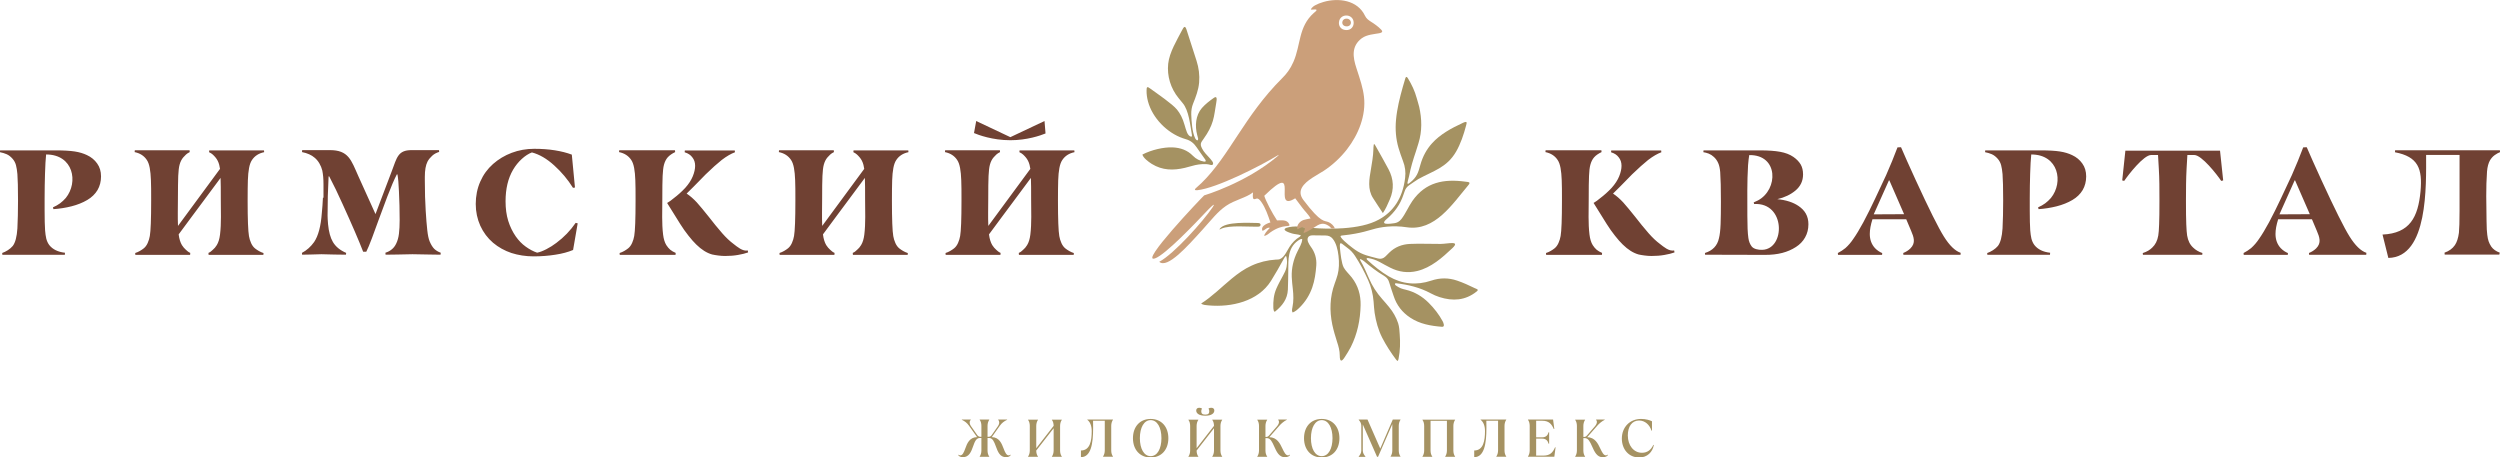
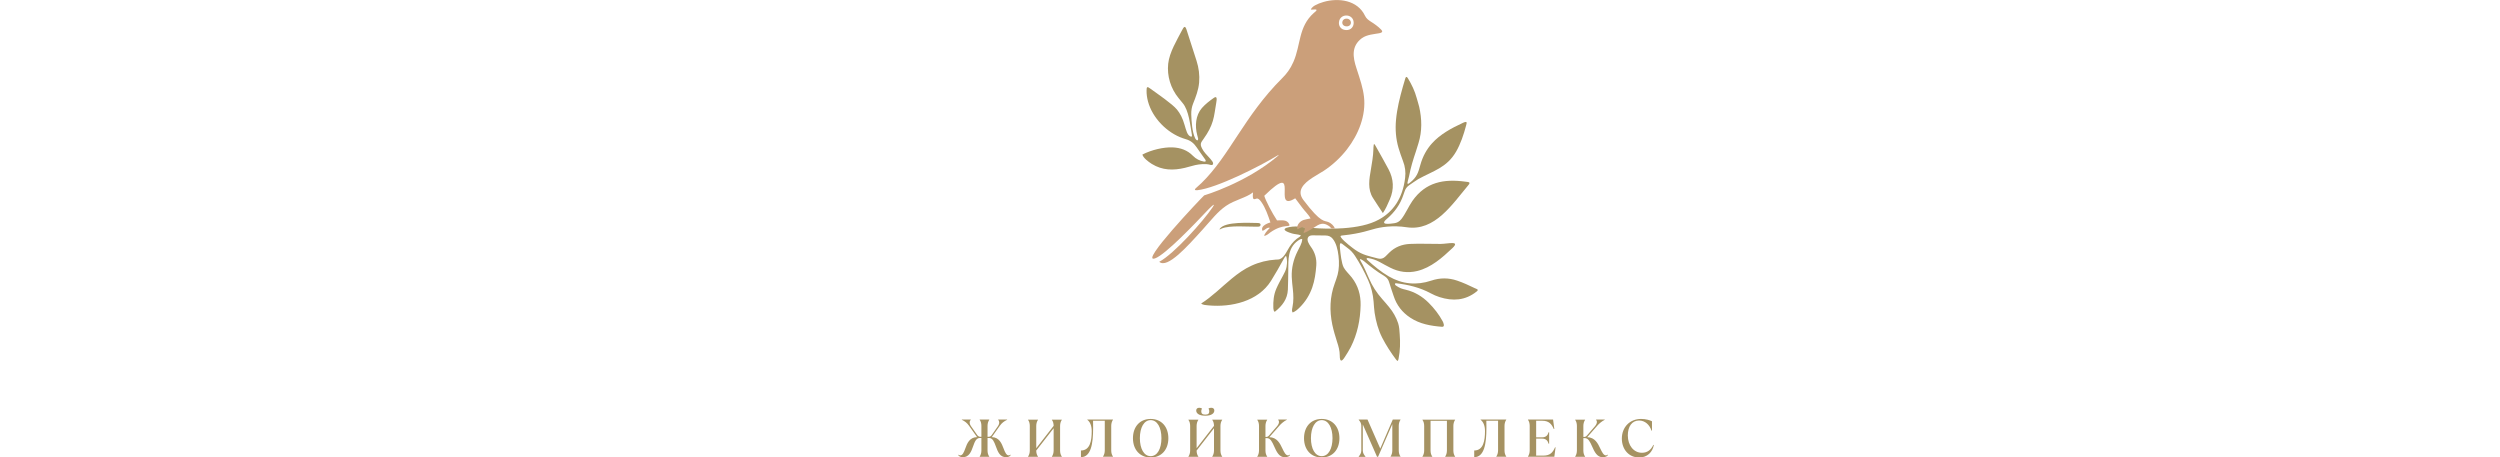
<svg xmlns="http://www.w3.org/2000/svg" id="_Слой_2" data-name="Слой 2" viewBox="0 0 317.71 58.14">
  <defs>
    <style> .cls-1 { fill: #cb9f7a; } .cls-1, .cls-2, .cls-3 { fill-rule: evenodd; } .cls-4, .cls-2 { fill: #a59262; } .cls-3 { fill: #704133; } </style>
  </defs>
  <g id="_Слой_1-2" data-name="Слой 1">
    <path class="cls-2" d="M208.33,58.14c1.02,0,1.69-.7,1.85-1.6h-.07c-.28.61-.74,1-1.44,1-1.06,0-1.8-.94-1.8-2.2,0-1.16.54-1.9,1.43-1.9.76,0,1.35.56,1.57,1.28h.07v-1.18c-.24-.13-.76-.3-1.39-.3-1.43,0-2.44,1.05-2.44,2.5,0,1.33.85,2.4,2.21,2.4M203.69,58.1c.36,0,.55-.11.66-.28l-.05-.04s-.1.09-.21.09c-.3,0-.49-.39-.72-.87-.3-.64-.68-1.42-1.66-1.44l1.27-1.45c.24-.28.58-.57.96-.76v-.03h-1.1v.03c.14.16.16.45-.14.81l-1.02,1.18c-.14.16-.25.19-.39.19h-.07v-1.41c0-.3.09-.58.22-.76v-.03h-1.26v.03c.14.18.22.46.22.76v3.14c0,.3-.09.58-.22.76v.03h1.26v-.03c-.14-.18-.22-.46-.22-.76v-1.58h.2c.43,0,.66.49.9,1.03.31.7.63,1.4,1.37,1.4ZM197.53,58.05l.16-1.2h-.07c-.27.62-.6,1.05-1.47,1.05h-.93v-2.16h.75c.5,0,.73.27.83.65h.07v-1.46h-.07c-.1.38-.33.65-.83.65h-.75v-2.11h.77c.86,0,1.2.43,1.47,1.05h.07l-.16-1.2h-3.19v.03c.14.18.22.46.22.76v3.14c0,.3-.09.58-.22.76v.03h3.34ZM187.34,58.1c1.29,0,1.56-1.71,1.56-3.74,0-.28,0-.59-.01-.89h1.49v3.78c0,.3-.09.58-.22.76v.03h1.26v-.03c-.14-.18-.22-.46-.22-.76v-3.14c0-.3.09-.58.22-.76v-.03h-3.26v.03c.32.24.56.7.56,1.44,0,1.18-.19,2.46-1.37,2.46v.85ZM182.02,58.05v-.03c-.14-.18-.22-.46-.22-.76v-3.78h2.08v3.78c0,.3-.09.58-.22.76v.03h1.26v-.03c-.14-.18-.22-.46-.22-.76v-3.14c0-.3.09-.58.22-.76v-.03h-4.15v.03c.14.18.22.46.22.76v3.14c0,.3-.09.58-.22.76v.03h1.26ZM173.52,58.05v-.04c-.19-.22-.33-.45-.33-.76v-3.31l1.81,4.11h.13l1.81-4.15v3.35c0,.3-.09.58-.22.76v.03h1.26v-.03c-.14-.18-.22-.46-.22-.76v-3.14c0-.3.09-.58.22-.76v-.03h-.98l-1.59,3.69-1.62-3.69h-1.12v.03c.19.22.33.45.33.76v3.15c0,.3-.14.53-.33.76v.04h.85ZM167.97,57.97c-.85,0-1.37-.94-1.37-2.29s.53-2.29,1.37-2.29,1.37.94,1.37,2.29-.52,2.29-1.37,2.29ZM167.97,58.14c1.36,0,2.25-.98,2.25-2.45s-.89-2.45-2.25-2.45-2.25.98-2.25,2.45.9,2.45,2.25,2.45ZM163.29,58.1c.36,0,.55-.11.66-.28l-.05-.04s-.1.09-.21.09c-.3,0-.49-.39-.72-.87-.3-.64-.68-1.42-1.66-1.44l1.27-1.45c.24-.28.58-.57.96-.76v-.03h-1.1v.03c.14.16.16.45-.14.81l-1.02,1.18c-.14.16-.25.19-.39.19h-.07v-1.41c0-.3.09-.58.22-.76v-.03h-1.26v.03c.14.18.22.46.22.76v3.14c0,.3-.09.58-.22.76v.03h1.26v-.03c-.14-.18-.22-.46-.22-.76v-1.58h.2c.43,0,.66.49.9,1.03.31.7.63,1.4,1.37,1.4ZM152.29,58.05v-.03c-.14-.18-.22-.46-.22-.76l2.21-2.84v2.84c0,.3-.09.58-.22.76v.03h1.26v-.03c-.14-.18-.22-.46-.22-.76v-3.14c0-.3.09-.58.22-.76v-.03h-1.26v.03c.14.18.22.46.22.76l-2.21,2.84v-2.84c0-.3.09-.58.22-.76v-.03h-1.26v.03c.14.18.22.46.22.76v3.14c0,.3-.09.58-.22.76v.03h1.26ZM153.17,52.83c.83,0,1.15-.32,1.15-.66,0-.22-.14-.35-.39-.35-.15,0-.26.03-.35.11.07.09.1.22.1.33,0,.3-.14.43-.51.43s-.51-.14-.51-.43c0-.12.03-.24.1-.33-.08-.07-.2-.11-.35-.11-.26,0-.39.14-.39.35,0,.34.32.66,1.15.66ZM146.23,57.97c-.85,0-1.37-.94-1.37-2.29s.53-2.29,1.37-2.29,1.37.94,1.37,2.29-.52,2.29-1.37,2.29ZM146.23,58.14c1.36,0,2.25-.98,2.25-2.45s-.89-2.45-2.25-2.45-2.25.98-2.25,2.45.9,2.45,2.25,2.45ZM137.36,58.1c1.29,0,1.56-1.71,1.56-3.74,0-.28,0-.59-.01-.89h1.49v3.78c0,.3-.09.58-.22.76v.03h1.26v-.03c-.14-.18-.22-.46-.22-.76v-3.14c0-.3.09-.58.22-.76v-.03h-3.26v.03c.32.24.56.7.56,1.44,0,1.18-.19,2.46-1.37,2.46v.85ZM131.91,58.05v-.03c-.14-.18-.22-.46-.22-.76l2.21-2.84v2.84c0,.3-.09.58-.22.76v.03h1.26v-.03c-.14-.18-.22-.46-.22-.76v-3.14c0-.3.09-.58.22-.76v-.03h-1.26v.03c.14.18.22.46.22.76l-2.21,2.84v-2.84c0-.3.09-.58.22-.76v-.03h-1.26v.03c.14.18.22.46.22.76v3.14c0,.3-.09.58-.22.76v.03h1.26ZM122.38,58.1c.76,0,1.04-.67,1.29-1.39.2-.57.39-1.05.85-1.05h.2v1.6c0,.3-.09.58-.22.76v.03h1.22v-.03c-.14-.18-.22-.46-.22-.76v-1.6h.2c.45,0,.64.48.85,1.05.26.72.53,1.39,1.29,1.39.32,0,.49-.1.61-.27l-.05-.05s-.1.09-.21.09c-.29,0-.46-.37-.65-.87-.24-.64-.55-1.43-1.5-1.45l1.02-1.44c.26-.37.54-.57.93-.76v-.03h-1.14v.03c.15.14.22.44-.03.81l-.79,1.13c-.11.16-.24.22-.41.22h-.12v-1.4c0-.3.09-.58.22-.76v-.03h-1.22v.03c.14.18.22.46.22.76v1.4h-.12c-.17,0-.3-.07-.41-.22l-.79-1.13c-.26-.37-.18-.68-.03-.81v-.03h-1.14v.03c.39.19.66.39.92.76l1.02,1.44c-.96.02-1.27.8-1.5,1.45-.18.51-.35.87-.64.87-.11,0-.18-.05-.21-.09l-.05.05c.11.17.28.27.61.27Z" />
    <path class="cls-4" d="M152.24,17.53c-.02-.13-.07-.26-.1-.39-.3-1.14-.2-2.48.6-3.41.44-.5.96-.9,1.5-1.28.48-.35.39.23.33.58-.16.86-.22,1.62-.44,2.34-.22.75-.6,1.47-1.15,2.24-.4.57-.59.71-.03,1.58.26.4.87.93,1.13,1.34.16.25.1.53-.27.42-.58-.18-1.39-.08-1.91.03-.45.1-.88.25-1.32.35-1.47.35-2.87.33-4.21-.5-.45-.28-1.1-.79-1.19-1.19,1.17-.6,2.67-.95,3.83-.91,1,.04,1.89.35,2.59,1.07.4.41.87.64,1.42.74.21.04.27-.09.15-.26-.36-.52-.74-1.02-1.09-1.55-.34-.51-.78-.88-1.38-1.04-.13-.03-.25-.08-.37-.12-2.01-.69-3.87-2.56-4.44-4.68-.12-.46-.19-.92-.18-1.39,0-.5.09-.53.49-.23.93.68,2.77,1.92,3.38,2.66.39.48.72,1.09.96,1.95.09.31.18.63.3.93.06.14.13.28.24.39.18.17.46.31.39-.08-.22-1.22-.37-3.08-1.18-4.03-.17-.2-.33-.4-.5-.61-1.02-1.24-1.5-2.84-1.33-4.39.16-1.45,1.09-2.96,1.76-4.25.2-.38.37-.67.56-.1.43,1.32.86,2.65,1.28,3.98.29.9.41,1.82.33,2.77-.08.93-.42,1.83-.77,2.69-.17.42-.24.88-.23,1.35.03.93.11,2.22.5,3.05.19.33.43.37.36-.07" />
    <path class="cls-4" d="M164.28,39.72c-.04-.09-.09-.16-.09-.24,0-.15.03-.3.06-.45.16-.76.13-1.52.05-2.28-.06-.52-.12-1.04-.14-1.56-.04-1.13.22-2.21.72-3.22.13-.25.26-.51.38-.76.12-.26.23-.52.23-.85-.1.02-.19.02-.26.05-.75.41-1.2,1.06-1.38,1.89-.15.69-.12,1.39-.13,2.08-.01.81-.02,1.61-.05,2.42-.05,1.21-.72,2.07-1.62,2.79-.18.14-.23-.41-.23-.46-.03-.83.04-1.66.38-2.44.24-.56.54-1.09.83-1.63.2-.37.4-.73.47-1.14.05-.32.09-.64.04-.96-.04-.28-.06-.39-.11-.41-.07-.03-.16.12-.3.37-.47.86-1.09,1.96-1.61,2.78-1.64,2.61-5.04,3.37-7.93,3.11-.28-.03-.74-.04-.94-.24,1.39-.88,2.59-2.1,3.89-3.17.78-.64,1.6-1.23,2.51-1.64.98-.45,2.01-.7,3.09-.77.09,0,.17,0,.26-.01.73-.03,1.1-1.03,1.48-1.61.34-.52.75-.96,1.29-1.28.05-.03.09-.09.16-.18-.38-.15-.77-.13-1.13-.24-2.26-.68.14-.95.73-.88,1.62.2,3.76.35,5.8.21,1.68-.12,3.29-.43,4.49-1.09,1.81-.98,3.04-2.69,3.35-5.32.09-.73,0-1.43-.27-2.12-.21-.55-.4-1.11-.57-1.67-.34-1.16-.43-2.35-.32-3.56.13-1.44.48-2.83.87-4.22.08-.27.16-.54.24-.81.07-.24.14-.69.41-.25.48.79.87,1.61,1.11,2.5.1.38.23.75.32,1.13.34,1.53.38,3.07-.09,4.59-.11.35-.21.71-.33,1.06-.35,1.03-.67,2.07-.87,3.15-.04.2-.09.39-.15.58-.15.51.02.45.28.23.85-.67,1.04-1.26,1.3-2.23.31-1.13.83-2.03,1.49-2.76,1.02-1.13,2.41-1.9,3.95-2.61.54-.24.48-.03.38.34-.31,1.18-.7,2.34-1.28,3.34-1.19,2.04-2.9,2.43-4.8,3.48-.3.17-.85.58-1.14.77-.3.2-.51.47-.61.83-.04.13-.09.25-.13.37-.4,1.24-1.13,2.25-2.12,3.09-.97.82.35.63.94.55.35-.05.65-.19.92-.54.51-.65.9-1.58,1.39-2.29,1.68-2.4,3.99-2.83,6.76-2.45.38.05.69.04.36.43-2.03,2.41-4.26,5.91-7.85,5.36-1.74-.27-3.33-.03-4.28.26-.78.23-1.49.42-2.23.55-.49.09-1,.17-1.54.22-.35.03-.43.06-.27.29.34.49,1.55,1.39,1.77,1.54.98.69,1.8.81,2.91,1.11.37.1.69,0,.96-.27.15-.15.31-.31.46-.46.73-.72,1.61-1.07,2.64-1.12,1.31-.06,2.61.01,3.91,0,.93-.01,2.53-.46,1.49.53-1.29,1.22-2.71,2.48-4.47,2.91-1.2.29-2.34.13-3.43-.42-.47-.23-.92-.49-1.38-.74-.45-.24-.92-.4-1.42-.48-.25-.04-.26.11-.1.25.84.77,1.71,1.49,2.7,2.07,1.72,1,3.54,1.17,5.42.54,1.1-.37,2.18-.37,3.27,0,.78.26,1.52.61,2.25.96.28.13.57.17.22.44-1.43,1.14-3.02,1.23-4.69.7-.39-.13-.78-.29-1.14-.49-1.37-.74-2.84-1.09-4.37-1.27-.22-.03-.2.19-.04.29.2.13.4.26.62.35.2.08.42.13.63.18,1.13.27,2.1.85,2.92,1.67.7.7,1.3,1.47,1.77,2.34.1.19.33.74-.09.7-1.42-.11-2.81-.35-4.03-1.16-1.02-.67-1.73-1.58-2.11-2.75-.2-.6-.41-1.2-.59-1.8-.09-.29-.25-.5-.49-.67-.05-.04-.11-.08-.16-.11-.91-.53-1.73-1.18-2.53-1.85-.08-.06-.71-.51-.45-.06.42.71.75,1.47,1.08,2.24.41.97.98,1.84,1.68,2.63.3.34.61.69.89,1.04.5.61.89,1.28,1.14,2.04.15.47.17.95.2,1.42.08,1.02.06,2.05-.14,3.06-.06.29-.1.44-.33.13-.65-.87-1.25-1.79-1.75-2.76-.51-1-.8-2.07-.97-3.18-.07-.47-.09-.95-.13-1.43-.08-.94-.3-1.85-.69-2.71-.48-1.07-1.03-2.11-1.68-3.1-.27-.41-.59-.75-.99-1.03-.7-.49-1.01-1.02-.91.1.06.62.19,1.91.48,2.43.25.44.63.77,1.02,1.26.81,1.04,1.15,2.24,1.12,3.54-.04,1.85-.41,3.63-1.25,5.3-.22.43-.48.83-.74,1.24-.39.63-.66.71-.66-.17,0-.6-.15-1.16-.34-1.72-.23-.73-.45-1.46-.61-2.21-.36-1.76-.32-3.51.31-5.22.13-.37.27-.74.37-1.12.18-.69.22-1.53.11-2.4-.09-.8-.3-1.64-.74-2.17-.21-.25-.49-.41-.91-.41-.61,0-1.02,0-1.63-.02-.68-.01-.76.5-.55.92.09.18.18.35.3.51.53.71.77,1.5.71,2.39-.07.96-.2,1.91-.52,2.82-.34.96-.87,1.81-1.59,2.52-.26.26-.53.51-.92.66" />
    <path class="cls-4" d="M175.74,27.08c-.45-.68-.86-1.29-1.25-1.91-.72-1.11-.48-2.42-.27-3.64.14-.84.29-1.66.32-2.6,0-.05,0-.1,0-.14.04-.71.11-.53.36-.09.52.93,1.06,1.86,1.56,2.81.66,1.25.73,2.53.16,3.84-.26.59-.51,1.2-.88,1.73" />
    <path class="cls-4" d="M159.92,28.35c.26,0,.34.21.24.34-.06.08-.1.12-.41.12-1.17.02-3.47-.21-4.51.24-.06.03-.17.1-.23.11-.04,0-.05,0,0-.08.67-.98,3.87-.74,4.91-.74" />
    <path class="cls-1" d="M171.06,3.82c-.67-.03-.95-.53-.9-1,.06-.58.51-.86.95-.85.45,0,.9.31.92.89.02.49-.31.99-.97.96M171.1,3.35c.41.02.6-.25.58-.51-.02-.23-.19-.45-.52-.47-.72-.03-.81.94-.05.98ZM159.22,24.46c-.86.68-2.31.94-3.42,1.71-1.08.75-1.78,1.69-2.99,3.03-1.02,1.13-2.09,2.31-3.04,3.14-1.04.9-1.93,1.39-2.45.93,1.85-.97,5.62-5.19,6.77-6.91.62-.93-.59.32-.72.46-1.36,1.45-5.29,5.58-6.59,6.02-2.07.69,5.86-7.65,6.25-8.01,0,0,5.31-1.57,9.33-4.98.22-.19.24-.23-.06-.06-2.18,1.33-7.67,4.11-10.12,4.38-.27.03-.48-.02-.17-.29.24-.21.46-.42.68-.62,3.58-3.48,5.43-8.51,10.23-13.3.58-.57,1.06-1.19,1.45-2.09.96-2.18.61-4.45,2.59-6.22.12-.11.3-.23.34-.33.03-.07,0-.12-.18-.12-.25-.01-.52.06-.53,0,0-.04.18-.33.51-.51.33-.18.7-.33,1.09-.44,1.89-.55,4.33-.26,5.29,1.77.16.33.41.52.72.72.45.28.95.63,1.32,1.02.2.21.23.38-.28.47-.59.11-1.54.16-2.18.63-1.34,1.01-1.15,2.38-.67,3.83.48,1.46.83,2.53.95,3.59.28,2.37-.69,4.81-2.17,6.71-.8,1.03-1.82,1.98-2.93,2.71-.76.5-2.26,1.2-2.78,2.13-.26.46-.27.98.17,1.57,2.33,3.08,2.65,2.56,3.26,2.85.31.15.63.45.76.79h-.2s-.24,0-.24,0c-.08-.09-.15-.18-.22-.24-1.05-.8-1.57-.1-2.35.34-1.79,1.02-.48.02-.9-.23-.12-.07-.28-.11-.85.23-.09-.24,0-.51.12-.69.41-.57.92-.55,1.54-.69-.24-.49-.79-.99-1.07-1.39-.28-.39-.57-.76-.88-1.17-3.08,1.93.84-4.99-3.93-.32.15.57,1,2.2,1.62,3.13.57,0,1.27-.14,1.55.48.23.5-.7-.16-2.41,1.05-.24.17-.45.41-.78.43q.06-.33.74-1.02c-.41-.1-.61.31-.95.38-.33-.72,1-1.06,1.01-1.06-.31-.9-.61-1.83-1.16-2.61-.2-.28-.4-.46-.56-.43-.32.06-.61.37-.49-.78Z" />
-     <path class="cls-3" d="M293.54,27.22c-.73-1.66-1.35-3.09-1.87-4.29h-.06l-1.93,4.31,3.86-.02ZM285.13,32.15c.34-.18.66-.38.95-.62.37-.33.71-.72,1.02-1.19.35-.49.77-1.19,1.26-2.09,1.04-1.94,1.96-4.01,2.9-6,.53-1.2,1.01-2.37,1.44-3.52l.45-.02c.4.95,1.02,2.32,1.85,4.14,1.71,3.72,2.91,6.12,3.59,7.2.72,1.15,1.43,1.84,2.14,2.08l-.02.25h-7.26l-.02-.23c.35-.14.65-.33.91-.58.71-.7.43-1.44.09-2.24l-.62-1.47h-4.29c-.23.72-.34,1.34-.34,1.87,0,.72.22,1.32.66,1.8.13.14.28.26.45.38.18.11.33.2.47.25l-.02.23h-5.6l-.02-.23ZM252.56,32.15c.23-.08.46-.19.71-.35.25-.16.46-.34.63-.54.33-.43.52-1.17.59-2.23.05-1.01.08-2.19.08-3.53,0-1.61-.03-2.74-.08-3.38-.04-.45-.1-.83-.18-1.13-.08-.3-.22-.57-.43-.81-.23-.26-.48-.46-.75-.58-.27-.12-.56-.2-.86-.26l.02-.23h7.03c1.05,0,1.87.05,2.46.14.59.09,1.11.25,1.55.46.54.25.98.61,1.3,1.07.33.46.49,1,.49,1.64s-.15,1.23-.45,1.74c-.3.5-.73.92-1.29,1.25-.59.35-1.27.62-2.02.81-.76.19-1.52.31-2.29.36l-.06-.23c.34-.15.64-.32.9-.51.26-.19.5-.42.73-.68,1.63-2.01.97-5.53-2.5-5.53-.06.57-.11,1.43-.14,2.45-.03,1.02-.05,2.05-.05,3.1v1.61c0,1.06.02,1.88.06,2.48.03.39.08.74.15,1.05.08.31.2.58.38.82.43.55,1.1.88,2,.98l-.02.26h-7.96l-.02-.23ZM222.3,19.72c-.05.25-.1.67-.15,1.27-.13,2.15-.09,4.31-.09,6.46,0,1.25.04,2.18.13,2.8.06.44.21.8.43,1.08.25.31.81.44,1.34.42,2.96-.1,2.97-6.06-1.04-5.82l-.05-.21s.35-.15.54-.25c2.59-1.38,2.63-5.82-1.11-5.76ZM216.69,32.38l-.02-.23c.98-.3,1.58-.93,1.78-1.87.11-.42.18-1.02.21-1.81.03-.79.04-1.74.04-2.84,0-1.69-.03-2.94-.09-3.76-.04-.47-.12-.85-.25-1.14-.13-.3-.31-.56-.55-.78-.2-.19-.42-.33-.66-.43-.24-.09-.47-.15-.68-.18l.02-.23h7.19c1.03,0,1.88.06,2.54.18.66.12,1.23.33,1.69.65.42.29.72.61.93.96.2.35.3.77.3,1.27,0,.82-.32,1.5-.96,2.04-.61.51-1.37.88-2.31,1.1,1.13.11,2.03.41,2.7.87.38.26.7.57.92.96.22.39.33.84.33,1.36,0,.62-.14,1.18-.42,1.67-.28.5-.67.9-1.17,1.22-1.03.66-2.27,1.01-3.97,1l-7.57-.02ZM241.98,27.22c-.73-1.66-1.35-3.09-1.87-4.29h-.06l-1.93,4.31,3.86-.02ZM233.57,32.15c.34-.18.66-.38.95-.62.37-.33.71-.72,1.02-1.19.35-.49.77-1.19,1.26-2.09,1.04-1.94,1.96-4.01,2.9-6,.53-1.2,1.01-2.37,1.44-3.52l.45-.02c.4.95,1.02,2.32,1.85,4.14,1.71,3.72,2.91,6.12,3.59,7.2.72,1.15,1.43,1.84,2.14,2.08l-.02.25h-7.26l-.02-.23c.35-.14.66-.33.91-.58.71-.7.43-1.44.09-2.24l-.62-1.47h-4.29c-.23.72-.34,1.34-.34,1.87,0,.72.22,1.32.66,1.8.13.14.28.26.45.38.18.11.33.2.47.25l-.02.23h-5.6l-.02-.23ZM272.34,32.15c.24-.08.46-.17.66-.29.2-.12.37-.25.51-.39.4-.37.66-.88.77-1.53.05-.29.09-.77.11-1.43.03-.66.04-1.67.04-3.01,0-1.46,0-2.82-.08-4.08l-.1-1.72h-.88c-.94,0-2.87,2.48-3.42,3.29l-.25-.06.4-3.78h12.03l.4,3.78-.25.06c-.54-.81-2.48-3.29-3.42-3.29h-.88l-.1,1.72c-.07,1.26-.08,2.62-.08,4.08,0,1.35.01,2.35.04,3.01.03.66.06,1.14.11,1.43.11.66.37,1.17.77,1.53.14.14.31.27.51.39.2.12.42.22.66.29l-.02.23h-7.54l-.02-.23ZM202.52,25.79c.28-.16.55-.36.82-.59.52-.39,1.01-.83,1.47-1.32.44-.49.76-.98.96-1.47.2-.49.3-.94.3-1.34,0-.21-.03-.41-.09-.59-.06-.18-.15-.34-.27-.49-.11-.15-.25-.28-.4-.38-.15-.1-.34-.19-.57-.26l.02-.23h6.35l.02.23c-.49.18-1.05.5-1.68.98-.55.44-1.23,1.05-2.04,1.83l-.91.93c-.18.18-.39.4-.65.66-.26.26-.55.55-.86.85.45.3.88.68,1.29,1.12.4.45.91,1.06,1.53,1.84.55.72,1.12,1.41,1.7,2.08.5.57.98,1.02,1.44,1.36.49.38,1.15.96,1.81.83l.04.25c-.35.13-.78.23-1.29.32-.5.09-1.05.13-1.63.13-.28,0-.57-.02-.87-.06-.3-.04-.56-.08-.77-.13-.68-.19-1.35-.61-2.02-1.27-.29-.28-.62-.65-.98-1.11-.37-.46-.72-.96-1.06-1.5l-1.67-2.68ZM196.48,32.15c.2-.06.4-.15.59-.26.19-.11.35-.22.49-.33.2-.16.37-.39.5-.68.13-.29.22-.59.27-.89.11-.63.17-2.13.17-4.5,0-1.12,0-1.98-.03-2.59-.02-.6-.07-1.12-.15-1.55-.08-.43-.2-.77-.37-1.02-.35-.53-.87-.86-1.55-1l.02-.23h7.09l.02.23c-.4.19-.72.41-.94.66-.22.25-.38.57-.48.95-.09.33-.15.8-.17,1.41-.03.61-.04,1.6-.04,2.98,0,1.46-.08,3.04.1,4.49.07.55.2.99.41,1.33.15.24.32.43.5.59.18.15.41.28.69.4l-.02.25h-7.09l-.02-.23ZM312.57,23.87c0-.32,0-.62,0-.88v-3.3h-4.25c0,3.84.28,13.01-4.8,13.09l-.74-2.97c3.47-.16,4.52-2.2,4.83-5.5.26-2.87-.3-4.4-3.25-4.96l.02-.25h13.31s.04.23.04.23c-.21.08-.44.2-.69.38-.25.18-.44.4-.6.66-.2.35-.33.83-.38,1.42-.15,2.03-.09,4.22-.06,6.27.01.88.04,1.46.09,1.77.04.33.09.6.17.83.08.23.19.45.34.68.24.34.6.6,1.08.77l-.06.25h-6.94l-.02-.25c.58-.2,1.02-.52,1.32-.96.25-.37.42-.89.51-1.57.05-.5.08-1.44.08-2.8v-2.93Z" />
-     <path class="cls-3" d="M41.11,25.13v-.02s0,0,0,0v-.03s0-.03,0-.03h0s0-.03,0-.03v-.03s0-.01,0-.01h0s0-.04,0-.04v-.02s0,0,0,0v-.03s0-.05,0-.05v-.03s0,0,0,0v-.02s0-.03,0-.03h0s0-.03,0-.03v-.03s0-.02,0-.02h0s0-.03,0-.03v-.02s0,0,0,0v-.03s0-.03,0-.03h0s0-.03,0-.03v-.03s0-.05,0-.05v-.02s0,0,0,0v-.03s0-.02,0-.02h0s0-.03,0-.03v-.03s0,0,0,0v-.02s0-.03,0-.03h0s0-.03,0-.03v-.03s0-.02,0-.02h0s0-.03,0-.03v-.03s0,0,0,0v-.03s0-.03,0-.03h0s0-.03,0-.03v-.03s0-.01,0-.01h0s0-.04,0-.04v-.02s0,0,0,0v-.03s0-.03,0-.03h0s0-.03,0-.03v-.03s0,0,0,0v-.05s0-.01,0-.01h0s0-.04,0-.04v-.02h0s0-.03,0-.03v-.03s0,0,0,0v-.05s0,0,0,0v-.05h0s0-.03,0-.03v-.05h0v-.06c0-.67-.05-1.25-.15-1.74-.08-.32-.2-.62-.37-.91-.17-.29-.37-.53-.6-.72-.4-.35-.94-.59-1.61-.72l.02-.25h3.47c2.44-.02,2.76,1.28,3.67,3.31l2.18,4.82,2.07-5.46c.65-1.71.77-2.67,2.51-2.67h3.49s.02.23.02.23c-.34.1-.64.26-.89.49-.25.23-.45.47-.59.74-.23.45-.34,1.1-.34,1.93v.47c0,1.45.04,2.73.11,3.84.06,1.01.13,1.83.2,2.47.07.64.17,1.12.31,1.45.18.42.37.72.58.93.21.2.48.37.82.49l-.02.25-1.36-.02c-1.01-.03-1.75-.04-2.21-.04-.4,0-1.05.01-1.93.04l-1.49.02-.02-.25c.32-.1.59-.24.81-.43.23-.18.42-.43.57-.75.16-.33.28-.74.34-1.23.06-.49.09-1.07.09-1.74,0-1.24-.03-2.45-.09-3.65-.04-.96-.1-1.68-.19-2.15h-.08c-.33.63-.73,1.57-1.21,2.82l-1.12,3.01c-.25.72-.53,1.47-.83,2.27-.3.79-.54,1.37-.72,1.72h-.4c-.54-1.4-1.41-3.42-2.61-6.05-.57-1.27-1.13-2.44-1.7-3.52h-.08c-.09,1.65-.13,3.31-.13,4.99,0,.23.02.59.06,1.08.09.97.3,1.73.62,2.27.35.59.91,1.05,1.68,1.38l-.02.23-1.49-.02c-.78-.03-1.32-.04-1.63-.04s-.78.01-1.44.04l-1.02.02-.02-.23c.62-.33,1.13-.79,1.55-1.38.53-.78.86-2.02.98-3.7.06-.61.11-1.25.14-1.93M73.42,28.35l-.59,3.42c-.63.26-1.38.47-2.26.6-.88.14-1.8.21-2.77.21s-1.94-.15-2.81-.43c-.86-.29-1.64-.72-2.33-1.3-.69-.59-1.23-1.31-1.62-2.16-.38-.85-.58-1.77-.58-2.77s.19-1.98.58-2.85c.38-.87.92-1.61,1.62-2.23.68-.6,1.47-1.08,2.37-1.42.9-.34,1.86-.51,2.86-.51.93,0,1.81.06,2.62.19.81.13,1.53.31,2.16.55l.4,4.18-.25.04c-.66-1.06-1.45-2-2.38-2.84-.94-.86-1.89-1.41-2.84-1.66-.43.16-.86.44-1.29.83-.43.39-.8.85-1.11,1.38-.63,1.08-.95,2.41-.95,3.99,0,.93.11,1.76.34,2.5.23.73.55,1.39.96,1.98.37.52.78.95,1.26,1.29.47.34.95.6,1.45.77.33-.06.72-.21,1.17-.44.45-.23.88-.5,1.27-.8.97-.72,1.79-1.57,2.46-2.55l.25.06ZM84.79,25.79c.28-.16.55-.36.82-.59.52-.39,1.01-.83,1.47-1.32.44-.49.76-.98.96-1.47.2-.49.3-.94.3-1.34,0-.21-.03-.41-.09-.59-.06-.18-.15-.34-.27-.49-.11-.15-.25-.28-.4-.38-.15-.1-.34-.19-.57-.26l.02-.23h6.35l.02.23c-.49.18-1.05.5-1.68.98-.55.44-1.24,1.05-2.04,1.83l-.91.93c-.18.18-.39.4-.65.66-.26.26-.55.55-.86.85.45.3.88.68,1.29,1.12.4.45.91,1.06,1.53,1.84.55.72,1.12,1.41,1.7,2.08.5.57.98,1.02,1.44,1.36.49.38,1.15.96,1.81.83l.04.25c-.35.13-.78.23-1.29.32-.5.09-1.05.13-1.63.13-.28,0-.57-.02-.87-.06-.3-.04-.56-.08-.78-.13-.68-.19-1.35-.61-2.02-1.27-.29-.28-.62-.65-.98-1.11-.37-.46-.72-.96-1.06-1.5l-1.67-2.68ZM78.75,32.15c.2-.06.4-.15.59-.26.19-.11.35-.22.49-.33.2-.16.37-.39.5-.68.13-.29.22-.59.27-.89.11-.63.17-2.13.17-4.5,0-1.12,0-1.98-.03-2.59-.02-.6-.07-1.12-.15-1.55-.08-.43-.2-.77-.37-1.02-.35-.53-.87-.86-1.55-1l.02-.23h7.09l.02.23c-.4.19-.71.41-.94.66-.22.25-.38.57-.48.95-.09.33-.14.8-.17,1.41-.03.61-.04,1.6-.04,2.98,0,1.46-.08,3.04.1,4.49.07.55.2.99.41,1.33.15.24.32.43.5.59.18.15.41.28.69.4l-.02.25h-7.09l-.02-.23ZM17.19,32.15c.2-.06.4-.15.59-.26.19-.11.35-.22.49-.33.2-.16.37-.39.5-.68.13-.29.22-.59.27-.89.11-.63.17-2.13.17-4.5,0-1.12,0-1.98-.03-2.59-.02-.6-.07-1.12-.15-1.55-.08-.43-.2-.77-.37-1.02-.35-.53-.87-.86-1.55-1l.02-.23h6.96l.02.23c-.4.19-.58.41-.81.66-.22.25-.38.57-.48.95-.09.33-.14.8-.17,1.41-.02.61-.04,1.6-.04,2.98,0,1.1-.04,2.26.01,3.38l5.34-7.25c-.03-.2-.06-.37-.1-.51-.1-.38-.26-.69-.48-.95-.22-.25-.4-.47-.81-.66l.02-.23h6.96l.02.23c-.68.14-1.2.47-1.55,1-.17.25-.29.59-.37,1.02-.08.43-.13.94-.15,1.55-.02.6-.03,1.47-.03,2.59,0,2.37.06,3.87.17,4.5.05.3.14.6.27.89.13.29.3.52.5.68.14.11.3.22.49.33.19.11.38.19.59.26l-.02.23h-6.96l-.02-.25c.28-.11.38-.25.56-.4.18-.15.35-.34.5-.59.21-.34.34-.78.41-1.33.18-1.45.1-3.03.1-4.49,0-1.2,0-2.11-.03-2.72l-2.42,3.26-1.22,1.64h0s-1.68,2.27-1.68,2.27v.04c.07.55.21.99.41,1.33.15.24.32.43.5.59.18.15.28.28.56.4l-.02.25h-6.96l-.02-.23ZM99.06,32.15c.2-.06.4-.15.59-.26.19-.11.35-.22.49-.33.2-.16.37-.39.5-.68.13-.29.22-.59.27-.89.11-.63.17-2.13.17-4.5,0-1.12,0-1.98-.03-2.59-.02-.6-.07-1.12-.15-1.55-.08-.43-.2-.77-.37-1.02-.35-.53-.87-.86-1.55-1l.02-.23h6.96l.02.23c-.4.19-.58.41-.81.66-.22.25-.38.57-.48.95-.09.33-.14.8-.17,1.41-.03.61-.04,1.6-.04,2.98,0,1.1-.04,2.26.01,3.38l5.34-7.25c-.03-.2-.06-.37-.1-.51-.1-.38-.26-.69-.48-.95-.22-.25-.4-.47-.8-.66l.02-.23h6.96l.02.23c-.68.14-1.2.47-1.55,1-.17.25-.29.59-.37,1.02-.08.43-.13.94-.15,1.55s-.03,1.47-.03,2.59c0,2.37.06,3.87.17,4.5.05.3.14.6.27.89.13.29.3.52.5.68.14.11.3.22.49.33.19.11.38.19.59.26l-.02.23h-6.96l-.02-.25c.28-.11.38-.25.56-.4.18-.15.35-.34.5-.59.21-.34.34-.78.41-1.33.18-1.45.1-3.03.1-4.49,0-1.2,0-2.11-.03-2.72l-2.42,3.26-1.22,1.64h0s-1.68,2.27-1.68,2.27v.04c.07.55.21.99.41,1.33.15.24.32.43.5.59.18.15.28.28.56.4l-.02.25h-6.96l-.02-.23ZM120.17,32.15c.2-.06.4-.15.59-.26.19-.11.35-.22.49-.33.2-.16.37-.39.5-.68.13-.29.22-.59.27-.89.11-.63.17-2.13.17-4.5,0-1.12,0-1.98-.03-2.59-.02-.6-.07-1.12-.15-1.55-.08-.43-.2-.77-.37-1.02-.35-.53-.87-.86-1.55-1l.02-.23h6.96l.02.23c-.4.19-.58.41-.81.66-.22.25-.38.57-.48.95-.09.33-.14.8-.17,1.41-.03.61-.04,1.6-.04,2.98,0,1.1-.04,2.26.01,3.38l5.34-7.25c-.03-.2-.06-.37-.1-.51-.1-.38-.26-.69-.48-.95-.22-.25-.4-.47-.81-.66l.02-.23h6.96l.02.23c-.68.14-1.2.47-1.55,1-.17.25-.29.59-.37,1.02-.08.43-.13.94-.15,1.55-.02.6-.03,1.47-.03,2.59,0,2.37.06,3.87.17,4.5.05.3.14.6.27.89.13.29.3.52.5.68.14.11.3.22.49.33.19.11.38.19.59.26l-.02.23h-6.96l-.02-.25c.28-.11.38-.25.56-.4.18-.15.35-.34.5-.59.21-.34.34-.78.41-1.33.18-1.45.1-3.03.1-4.49,0-1.2,0-2.11-.03-2.72l-2.42,3.26-1.22,1.64h0s-1.68,2.27-1.68,2.27v.04c.07.55.21.99.41,1.33.15.24.32.43.5.59.18.15.28.28.56.4l-.02.25h-6.96l-.02-.23ZM132.74,15.38l-4.34,2.05-4.34-2.05-.28,1.53c.54.23,2.34.91,4.62.91,2.11,0,3.81-.59,4.47-.86l-.13-1.59ZM.28,32.15c.23-.08.46-.19.71-.35.25-.16.46-.34.63-.54.33-.43.52-1.17.59-2.23.05-1.01.08-2.19.08-3.53,0-1.61-.03-2.74-.08-3.38-.04-.45-.1-.83-.18-1.13-.08-.3-.22-.57-.43-.81-.23-.26-.48-.46-.75-.58-.27-.12-.56-.2-.86-.26l.02-.23h7.03c1.05,0,1.87.05,2.46.14.59.09,1.11.25,1.55.46.54.25.98.61,1.3,1.07.33.46.49,1,.49,1.64s-.15,1.23-.45,1.74c-.3.5-.73.92-1.29,1.25-.59.35-1.27.62-2.02.81-.76.19-1.52.31-2.29.36l-.06-.23c.34-.15.64-.32.9-.51.26-.19.5-.42.73-.68,1.63-2.01.97-5.53-2.5-5.53-.06.57-.11,1.43-.14,2.45-.03,1.02-.05,2.05-.05,3.1v1.61c0,1.06.02,1.88.06,2.48.03.39.08.74.15,1.05.08.31.2.58.38.82.43.55,1.1.88,2,.98l-.02.26H.3l-.02-.23Z" />
  </g>
</svg>